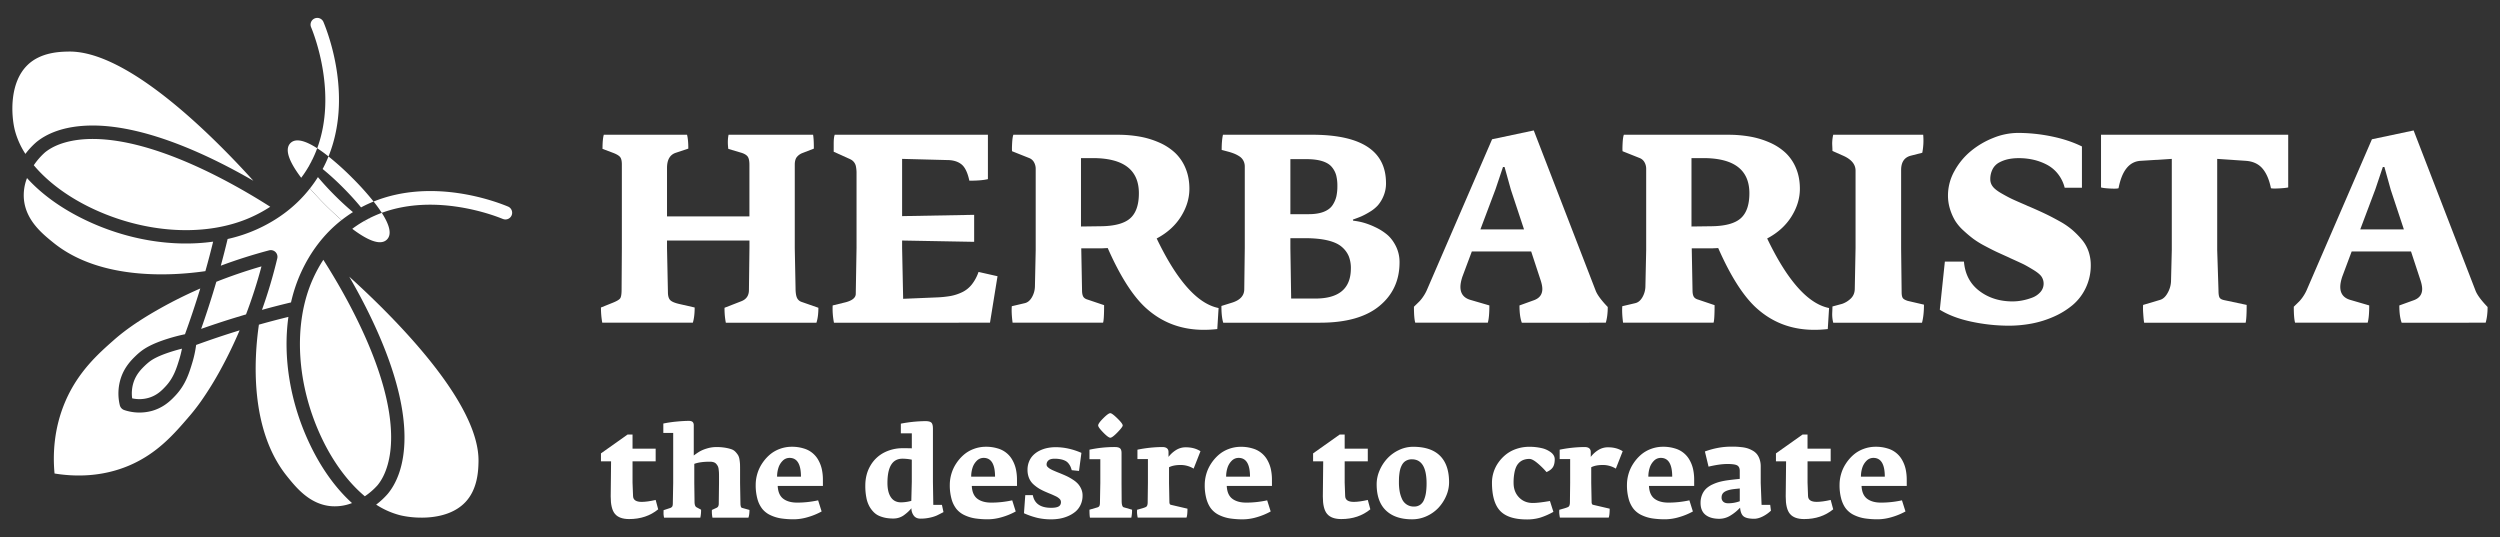
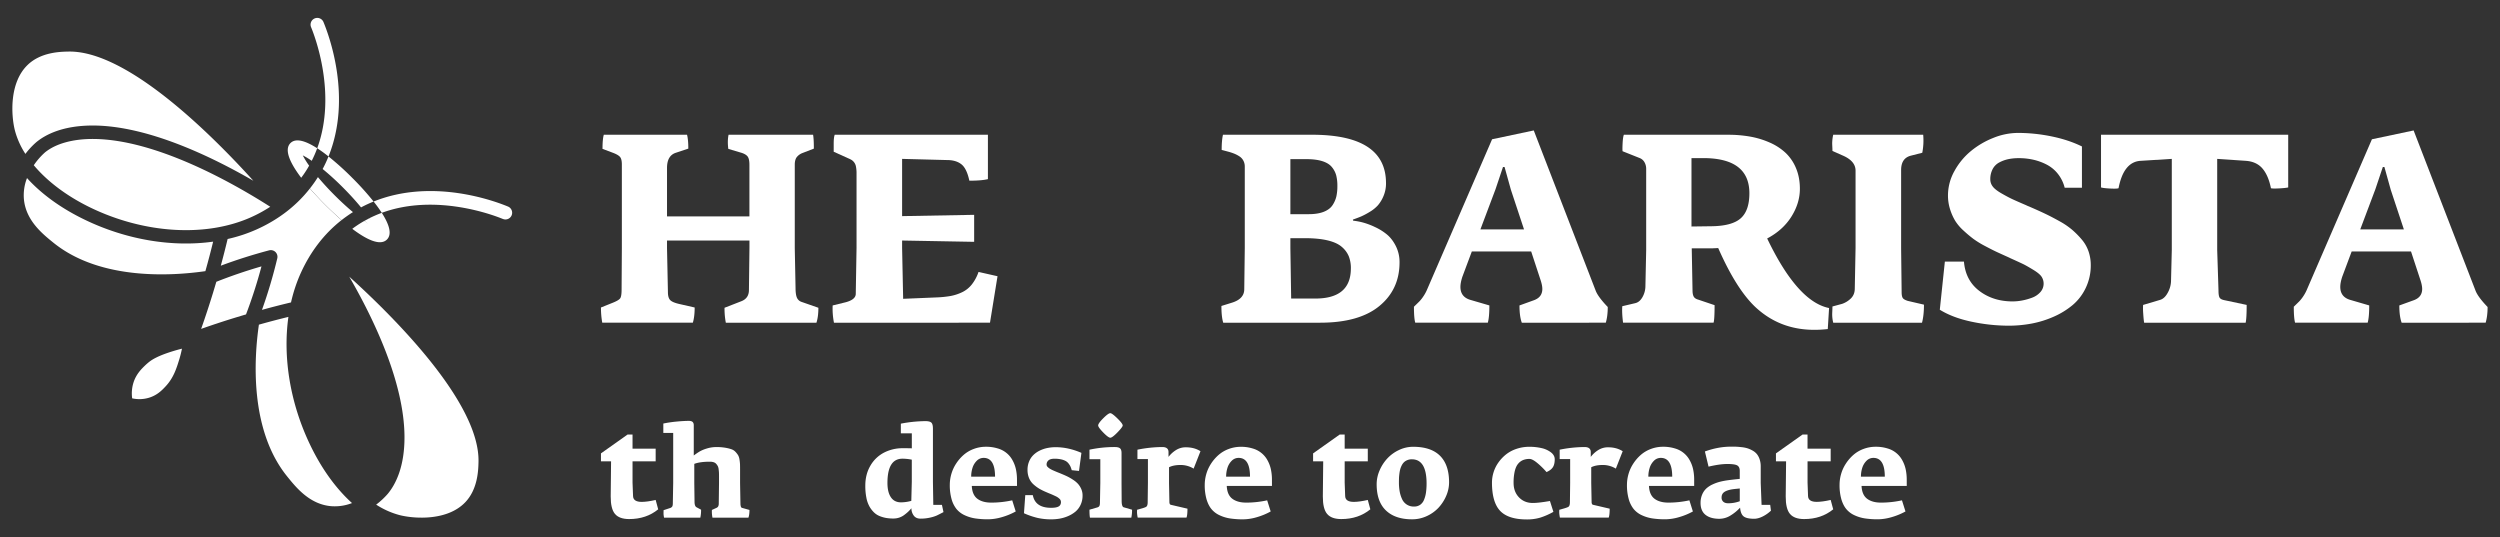
<svg xmlns="http://www.w3.org/2000/svg" id="Слой_1" data-name="Слой 1" viewBox="0 0 4490.14 965.11">
  <rect x="0" y="0" width="4490.14" height="965.11" fill="#333333" stroke="none" />
  <defs>
    <style> .cls-1 { fill: #fff; } </style>
  </defs>
  <g>
    <g>
      <path class="cls-1" d="M522.69,543.15q-26.13,6.2-52.17,13.42A885,885,0,0,0,498,464.08a12,12,0,0,0-3.15-11.33l-.08-.09a12,12,0,0,0-11.54-3q-44.52,11.82-86.66,27.55c4.34-15.92,8.43-31.94,12.26-47.95a272.51,272.51,0,0,0,52.64-17.45c38.79-17.51,70.77-42.16,95.13-73.33,10,11.58,20,22,27.46,29.42s17.8,17.38,29.39,27.43c-31.13,24.48-55.75,56.42-73.29,95.17A273.13,273.13,0,0,0,522.69,543.15Z" />
      <path class="cls-1" d="M632.25,903.53a85.07,85.07,0,0,1-38.06,5.54c-38.58-3.58-62.77-33.9-79.12-54.25C447.74,770.72,456.43,642.29,465,583.1c17.54-4.94,35.26-9.63,53-13.93-10.3,73.16,3.28,156,39.6,231,18.23,37.73,40.5,69.71,65.33,94.53C626,897.74,629.1,900.72,632.25,903.53Z" />
      <path class="cls-1" d="M368.88,487c-59.15,8.56-187.62,17.2-272.06-50.38-20-16.09-50.34-40.28-53.87-78.82a84.08,84.08,0,0,1,5.58-38c2.81,3.15,5.7,6.21,8.77,9.28,24.83,24.83,56.85,47.14,94.58,65.36,75,36.33,157.77,49.87,230.92,39.56C378.5,451.77,373.82,469.48,368.88,487Z" />
      <g>
        <path class="cls-1" d="M601.13,350.85c-11.93-11.92-21.93-23-30.11-32.75-2,3.2-4.13,6.43-6.34,9.58-2.6,3.71-5.24,7.29-8,10.78,10,11.58,20,22,27.46,29.42s17.8,17.38,29.39,27.43c3.53-2.77,7.11-5.41,10.81-8,3.15-2.21,6.39-4.34,9.58-6.35C624.08,372.78,613.05,362.77,601.13,350.85Zm31.47-31.47A502,502,0,0,0,590,281a218.71,218.71,0,0,1-10.52,22.53,486.8,486.8,0,0,1,36.11,32.87c13.29,13.29,24.19,25.47,32.88,36.11A218.47,218.47,0,0,1,671,362,502.29,502.29,0,0,0,632.6,319.38ZM571,318.1c-2,3.2-4.13,6.43-6.34,9.58-2.6,3.71-5.24,7.29-8,10.78,10,11.58,20,22,27.46,29.42s17.8,17.38,29.39,27.43c3.53-2.77,7.11-5.41,10.81-8,3.15-2.21,6.39-4.34,9.58-6.35-9.79-8.17-20.82-18.18-32.74-30.1S579.2,327.9,571,318.1Zm-15.8-20.57a147,147,0,0,1-11.41-18.48,134.16,134.16,0,0,1,16.1,9.8,197.16,197.16,0,0,0,9.79-22.57c-19.59-12.61-38-19.25-48-9.28-12.39,12.39.77,37.81,19.29,62.29,1.32-1.74,2.64-3.57,3.92-5.36A184.88,184.88,0,0,0,555.22,297.53Zm45.91,53.32c-11.93-11.92-21.93-23-30.11-32.75-2,3.2-4.13,6.43-6.34,9.58-2.6,3.71-5.24,7.29-8,10.78,10,11.58,20,22,27.46,29.42s17.8,17.38,29.39,27.43c3.53-2.77,7.11-5.41,10.81-8,3.15-2.21,6.39-4.34,9.58-6.35C624.08,372.78,613.05,362.77,601.13,350.85Zm84.57,31.43a217.52,217.52,0,0,0-22.57,9.79,133.88,133.88,0,0,1,9.79,16.1,149.25,149.25,0,0,1-18.48-11.42c-5.49,3.11-11,6.56-16.35,10.31-1.83,1.23-3.62,2.6-5.37,3.92,24.49,18.52,49.91,31.59,62.26,19.24C704.94,420.26,698.3,401.86,685.7,382.28Z" />
        <g>
          <g>
            <path class="cls-1" d="M590,281a235.27,235.27,0,0,0-20.27-14.73c36.11-98.2-5.41-203.93-11-217.43a12,12,0,0,1,22.23-9.28C591,63.67,632.64,175.66,590,281Z" />
            <path class="cls-1" d="M65.14,255.42a136.23,136.23,0,0,0-19.51,21,145.41,145.41,0,0,1-19-42.62c-6.6-26.62-10.3-85.34,23.17-117.36,23.76-22.74,58.08-23.51,72.77-23.81C205.87,90.67,318,184.65,398.39,265c21.59,21.59,40.92,42.2,56.72,59.71-75.67-43.82-189.58-98.63-287-99.27C113.38,225.14,81.87,241.58,65.14,255.42Z" />
            <path class="cls-1" d="M485.39,371.37a252.44,252.44,0,0,1-33.81,18.48c-81,36.63-191.84,30.11-289.27-17.07-42.33-20.53-77.33-47-101.64-76A124.17,124.17,0,0,1,80.47,274c19.37-16,50.41-24.62,87.42-24.4C280.44,250.31,418.74,328.83,485.39,371.37Z" />
          </g>
          <g>
            <path class="cls-1" d="M903.12,393.26c-13.49-5.58-119.23-47.1-217.42-11A233.89,233.89,0,0,0,671,362c105.35-42.67,217.39-1,241.45,9a12,12,0,1,1-9.29,22.23Z" />
            <path class="cls-1" d="M835.59,902.13c-32,33.51-90.7,29.8-117.36,23.16a145.46,145.46,0,0,1-42.63-18.95,136.45,136.45,0,0,0,20.95-19.5c13.84-16.74,30.28-48.25,29.94-102.92-.6-97.43-55.4-211.43-99.26-287.06C710,571.81,861.78,723.75,859.43,829.39,859.09,844,858.33,878.37,835.59,902.13Z" />
-             <path class="cls-1" d="M655.25,891.35c-29-24.27-55.49-59.32-76-101.69-47.14-97.38-53.66-208.23-17-289.22a246.15,246.15,0,0,1,18.48-33.81c42.59,66.69,121.07,205,121.75,317.46.25,37-8.43,68-24.4,87.42A122.26,122.26,0,0,1,655.25,891.35Z" />
          </g>
        </g>
        <path class="cls-1" d="M441.87,564.7c-5.54,1.62-11,3.28-16.53,4.94-21.41,6.51-42.88,13.58-64.08,21.08,7.49-21.21,14.56-42.67,21.12-64.05,2.08-6.85,4.13-13.67,6.17-20.56q39.34-15.58,81.08-27.68A866.83,866.83,0,0,1,441.87,564.7Z" />
-         <path class="cls-1" d="M232.4,835.91c-50.2,21.5-99.47,20.27-134.43,14.52-3.15-33.47-1.62-80.65,19.42-129.54C140.47,667.24,177,635,203.66,611.46c13.88-12.27,37.73-31.6,84.06-57.58,23.12-13,47.22-24.91,72-35.77-.17.51-.3,1-.47,1.49-8.26,27-17.33,54.13-27,80.7-10.44,2.17-20.82,4.9-30.87,8.05C272.56,617.42,260,625.68,253,631.09a117,117,0,0,0-9.28,8.09c-6.86,6.68-19.72,19.12-26.53,39.47a90,90,0,0,0-2,49.18,12.45,12.45,0,0,0,3.23,5.71,12.19,12.19,0,0,0,4.73,2.94A85.21,85.21,0,0,0,273,737.93c18-5.11,29.85-15.12,37.43-22.7,1.83-1.83,3.41-3.49,4.77-4.94,18.14-19.42,24.45-40,30-58.3a200.22,200.22,0,0,0,7.07-32.44c25.77-9.41,52-18.23,78.1-26.23Q415,629.34,396.64,663a594.41,594.41,0,0,1-36.23,58.55c-9.84,13.76-17,22.15-20.61,26.32C313.1,779,282.78,814.32,232.4,835.91Z" />
        <path class="cls-1" d="M266.43,714.68a59.42,59.42,0,0,1-29.05.76A65.06,65.06,0,0,1,240,686.32c4.94-14.82,14.31-23.85,20.49-29.85,2.34-2.26,4.81-4.39,7.32-6.39,5.45-4.26,15.67-10.82,40.79-18.74,6-1.87,12.1-3.57,18.23-5.11-1.28,6.3-2.81,12.61-4.68,18.74-5.07,16.48-10.27,33.51-24.62,48.88C291.46,700.37,282.27,710.25,266.43,714.68Z" />
      </g>
      <polygon class="cls-1" points="663.13 392.07 654.44 396.75 673.86 414.35 685.86 409.95 663.13 392.07" />
-       <path class="cls-1" d="M559.91,288.85l-4.69,8.68-5.73,3.73-13.26-17.95,3.69-9.08s8.2-1.27,9.7-.53S559.91,288.85,559.91,288.85Z" />
    </g>
    <g>
      <path class="cls-1" d="M1469.87,552.77q0,16.1-3.5,26.82H1303.63a133.7,133.7,0,0,1-2.33-26.82l30.55-11.89q13.28-5.36,13.28-20l.94-76V432H1198v13.52l1.63,79q0,10.48,4.32,14.69t17.13,7l26.58,6.06q0,16.32-3.26,27.28H1081.68a152.91,152.91,0,0,1-2.33-27.28l21.45-8.63q10.48-4.2,13.06-7.81t2.56-16l.47-75.07V295.38q0-9.79-3.38-13.63t-12.71-7.35l-18.65-7q0-17.49,2.33-25.41h149.45q2.33,8.63,2.33,24.94l-22.39,7.46Q1198,279.53,1198,301.68v87h148V295.85q0-11.19-3.73-15.39T1330,273.93l-21.92-6.52q-1.86-14.46.47-25.41h151.78q1.39,7.23,1.4,24.94l-20.52,7.93a23.74,23.74,0,0,0-10.26,7.46q-3.5,4.67-3.5,13.52V445.53l1.4,71.58q0,11.88,2.45,17.48a13.74,13.74,0,0,0,8.51,7.69Z" />
      <path class="cls-1" d="M1791.6,496.12l-13.52,83.47H1497.84a130.18,130.18,0,0,1-2.33-31l20-4.9Q1537,539,1537,527.6l1.4-83.24V311.7a62.25,62.25,0,0,0-1.05-12.47,17.79,17.79,0,0,0-3.5-7.93,18.33,18.33,0,0,0-4.43-4.07,55.55,55.55,0,0,0-5.71-2.81l-26.34-11.88v-14.7c0-7.46.62-12.73,1.86-15.84h275.11v79.73q-11.43,2.81-33.34,2.8-4.66-21.91-14.34-29.5t-25.76-7.57l-80.67-2.1V388.17l129.4-2.33v48.5L1620.24,432v13.52l1.87,91.15,61.55-2.56a184.92,184.92,0,0,0,24-2.56,84.1,84.1,0,0,0,20-6.53,49.38,49.38,0,0,0,17.49-13.76,75.6,75.6,0,0,0,12.35-22.85Z" />
-       <path class="cls-1" d="M2188.65,553.24,2186.32,591a212.12,212.12,0,0,1-24.25,1.39q-57.59,0-99.32-35.19Q2025,526,1989.54,445.53l-10,.47H1942l1.4,75.3q0,7.47,2.1,11.31t7.93,5.48l29.6,10q0,26.11-1.86,31.48h-162.5q-2.34-17.72-1.4-29.61l22.85-5.37q7.92-1.62,13.05-10.37a40.62,40.62,0,0,0,5.6-19l1.4-66V303.07a23.63,23.63,0,0,0-2.92-11.42,16.75,16.75,0,0,0-8.51-7.69l-31-12.35q-.48-3.74.11-14.58t2.22-15h187.21a227.12,227.12,0,0,1,39.29,3.26,152.64,152.64,0,0,1,35.2,10.61,101.3,101.3,0,0,1,28.56,18.42,79.34,79.34,0,0,1,18.89,27.63q7,16.54,7,37.07,0,25.86-15.27,50.12t-43.48,39.17q22.38,46.64,44.53,75.3Q2154.84,546.48,2188.65,553.24ZM2045.5,347.14q0-63.18-83-63.18h-21V406.82l34.73-.46q37.55-.23,53.39-14T2045.5,347.14Z" />
      <path class="cls-1" d="M2513.65,471.17q0,48.73-36.37,78.57T2371,579.59H2197q-3.27-10.5-3.26-30.08l17.25-5.37q23.78-6.75,23.78-24.71l.93-74.6V299.34a22.53,22.53,0,0,0-2.56-10.83,20.64,20.64,0,0,0-7.11-7.7,55.13,55.13,0,0,0-8.51-4.54q-4-1.63-9.33-3.27l-14-3.73q0-17,2.33-27.27h159.94q132.88,0,132.89,86.95a57.93,57.93,0,0,1-4.43,23,61,61,0,0,1-10.14,16.79,64,64,0,0,1-15,12,129,129,0,0,1-15.15,8.05q-5.83,2.44-14.46,5.48c-.31.15-.35.5-.11,1.05s.27.89.11,1a121.76,121.76,0,0,1,18,3.39,129.77,129.77,0,0,1,21.56,8.16,97.8,97.8,0,0,1,21.57,13.52q9.32,7.82,15.85,20.87A63.7,63.7,0,0,1,2513.65,471.17ZM2402,334.09a75.52,75.52,0,0,0-2.1-19.12,39.24,39.24,0,0,0-7.81-14.92q-5.71-7-17.25-10.62t-28.79-3.6h-28.45v98.84h32.88q16.32,0,27.16-4.31t15.85-12.12a48.31,48.31,0,0,0,6.76-15.74A85.83,85.83,0,0,0,2402,334.09Zm24.25,148a58.28,58.28,0,0,0-3.73-21.68,44.74,44.74,0,0,0-12.59-17q-8.87-7.68-25.41-11.64t-40.8-4h-26.12V446l1.4,90.22h43.37Q2426.21,536.22,2426.22,482.13Z" />
      <path class="cls-1" d="M2887.61,551.37q0,16.33-3.5,28.22H2733.27q-4.2-11.19-4.2-31l25.18-9.09q15.86-5.37,15.86-20.52,0-7-3.73-17.72l-16.32-49.66H2643.51l-17,45.46q-3.49,10.72-3.5,18.19,0,18,17.72,23.31l34.27,10q0,21.45-2.79,31H2541.86q-2.34-8.16-2.33-28.68,7.21-7,9.79-9.56a62.92,62.92,0,0,0,6.29-7.81,74,74,0,0,0,6.77-11.78l117.5-271.6,74.84-15.86,111.44,288.4q4.43,10.72,19.82,27ZM2737.23,412l-23.55-71.11-11.42-41h-2.8l-13.29,39.64L2658.9,412Z" />
      <path class="cls-1" d="M3285.12,553.24,3282.79,591a212.12,212.12,0,0,1-24.25,1.39q-57.59,0-99.32-35.19Q3121.45,526,3086,445.53l-10,.47h-37.54l1.4,75.3q0,7.47,2.1,11.31t7.93,5.48l29.61,10q0,26.11-1.87,31.48h-162.5q-2.32-17.72-1.4-29.61l22.85-5.37q7.92-1.62,13.06-10.37a40.73,40.73,0,0,0,5.59-19l1.4-66V303.07a23.62,23.62,0,0,0-2.91-11.42,16.79,16.79,0,0,0-8.51-7.69l-31-12.35q-.46-3.74.11-14.58t2.22-15h187.21a227,227,0,0,1,39.29,3.26,152.64,152.64,0,0,1,35.2,10.61,101.15,101.15,0,0,1,28.56,18.42,79.34,79.34,0,0,1,18.89,27.63q7,16.54,7,37.07,0,25.86-15.27,50.12t-43.48,39.17q22.38,46.64,44.53,75.3Q3251.32,546.48,3285.12,553.24ZM3142,347.14q0-63.18-83-63.18h-21V406.82l34.74-.46q37.53-.23,53.38-14T3142,347.14Z" />
      <path class="cls-1" d="M3455.55,547.18q0,19.11-3.5,32.41H3292.58a62.1,62.1,0,0,1-1.86-14.69c0-1.25.07-3.5.23-6.76s.23-5.83.23-7.69l17.25-4.67a41.86,41.86,0,0,0,15.74-9.68q6.87-6.65,7.11-17.13l1.4-73.44v-139q0-17.71-24.25-27.74l-17.25-7.69c0-1.87-.08-4.31-.23-7.35s-.23-5.16-.23-6.4a70.88,70.88,0,0,1,1.86-15.39h161.57a115.18,115.18,0,0,1-1.63,32.4l-21,5.37q-17,4.65-17,25.64V445.53l.94,80.66c.15,4.52.93,7.66,2.33,9.45s4.27,3.38,8.62,4.77Z" />
      <path class="cls-1" d="M3755.14,476.07a93.49,93.49,0,0,1-9,41,91.2,91.2,0,0,1-23.78,31A141.58,141.58,0,0,1,3688.11,569a180.05,180.05,0,0,1-39.64,12.23,224.12,224.12,0,0,1-40.91,3.73,324.27,324.27,0,0,1-66.22-7.1q-34-7.12-57.35-21.57l9.09-86.5h34.28q2.79,33.83,27.62,52.69t59.8,18.89a92.64,92.64,0,0,0,16.79-1.63,106.76,106.76,0,0,0,17.95-5,37,37,0,0,0,15-10,22.72,22.72,0,0,0,2.33-27.63q-3.61-5.6-14.92-12.47t-16.9-9.68q-5.59-2.79-24.25-11.19l-2.33-1.17q-14-6.29-21.8-9.9t-21.22-10.73A165,165,0,0,1,3544.26,429a227.18,227.18,0,0,1-17.6-14.8,83,83,0,0,1-15.16-17.84,94.64,94.64,0,0,1-9.09-20.63,81.6,81.6,0,0,1-3.73-24.83,89.6,89.6,0,0,1,11.42-43.36,122,122,0,0,1,29.38-35.9,149.29,149.29,0,0,1,40.45-23.9,119.11,119.11,0,0,1,44.41-9,298.9,298.9,0,0,1,60.74,6.3q30.42,6.28,54.2,18v74.14h-31a65.43,65.43,0,0,0-11.78-24.37,61.85,61.85,0,0,0-19.58-16.67,99.64,99.64,0,0,0-24.13-9.09,117.34,117.34,0,0,0-27.05-3,89.18,89.18,0,0,0-19,1.87,61.47,61.47,0,0,0-16.09,5.94,28.47,28.47,0,0,0-11.77,11.89,38.61,38.61,0,0,0-4.2,18.53,20.74,20.74,0,0,0,4.32,12.6q4.3,5.82,15.62,12.35t19,10.14q7.7,3.62,25.64,11.31a34.12,34.12,0,0,0,3.62,1.63c.85.32,2,.79,3.38,1.4s2.64,1.17,3.73,1.63q14.91,6.54,25.3,11.55t23.78,12.47a136.49,136.49,0,0,1,22.38,15.15,159.16,159.16,0,0,1,17.25,17.37,66.06,66.06,0,0,1,12.36,21.45A75.53,75.53,0,0,1,3755.14,476.07Z" />
      <path class="cls-1" d="M4109.75,242v94.65q-5.13,1.17-16.67,1.75t-14.34-.35q-4.66-23.08-15.27-35.44t-29.73-13.76l-51.52-3.49v163.9l2.33,72.5q0,8.87,1.75,12.36t8.27,4.9l40.57,8.62q0,24.72-1.86,32H3851q-.93-5.37-1.63-16.2a111,111,0,0,1-.24-15.75l30.54-9.09q7.93-2.32,13.53-12.47a46.3,46.3,0,0,0,6.06-20.4l1.4-56.42V285.36l-56,3.49q-30.54,1.88-39.63,49.2-2.81,1.17-14.81.58t-16.67-2V242Z" />
      <path class="cls-1" d="M4467.86,551.37q0,16.33-3.5,28.22H4313.51q-4.18-11.19-4.19-31l25.18-9.09q15.85-5.37,15.85-20.52,0-7-3.73-17.72l-16.32-49.66H4223.75l-17,45.46q-3.49,10.72-3.49,18.19,0,18,17.72,23.31l34.27,10q0,21.45-2.8,31H4122.1q-2.33-8.16-2.33-28.68,7.23-7,9.79-9.56a63.76,63.76,0,0,0,6.3-7.81,74,74,0,0,0,6.76-11.78l117.5-271.6L4335,234.3l111.45,288.4q4.42,10.72,19.81,27C4467,550.52,4467.54,551.07,4467.86,551.37ZM4317.48,412l-23.55-71.11-11.42-41h-2.8l-13.29,39.64L4239.14,412Z" />
    </g>
    <g>
      <path class="cls-1" d="M1177.61,897.94l4.54,16.83q-21.37,17.51-52.17,17.5-17.61,0-25.42-9.19t-7.7-31.46l.66-63h-18.16V814.31l47.85-33.9h8.86v25.47h41.54V828.6h-41.54v38.1L1137,891q.33,10.42,15.61,10.42Q1162.55,901.37,1177.61,897.94Z" />
      <path class="cls-1" d="M1346.09,915.88q0,8.64-1.89,13.85h-64.57a54.19,54.19,0,0,1-1-13.85l8-3.66a6.41,6.41,0,0,0,3.49-3.15,12.51,12.51,0,0,0,.83-4.94l.45-36.55V855.73q0-4.32-.11-6.75c-.08-1.63-.26-3.65-.56-6.05a17.17,17.17,0,0,0-1.49-5.64,21.12,21.12,0,0,0-2.83-4.1,10.07,10.07,0,0,0-4.65-3,22.15,22.15,0,0,0-6.87-.94q-17.61,0-27.91,3.87v34.45l.44,33.35q0,8.31,3.66,10.18l8.08,4.33a61.89,61.89,0,0,1-1.33,14.29h-65.13c-.29-1.33-.51-2.56-.66-3.66s-.24-2-.28-2.55,0-1.71,0-3.38.06-2.93.06-3.82l11.07-3.66a7.77,7.77,0,0,0,4.38-2.76c.77-1.19,1.16-3.18,1.16-6l.67-36.33V777.52h-17.73V760.69a214.37,214.37,0,0,1,23.54-3.49q13.13-1.26,22.32-1.27c3.18,0,5.45.67,6.81,2s2,3.33,2,6v54.16q5.65-4.22,10.25-7a59.67,59.67,0,0,1,13-5.48,57.59,57.59,0,0,1,17.5-2.66,91.6,91.6,0,0,1,15.57,1.16,73,73,0,0,1,11.19,2.71,17.93,17.93,0,0,1,7.53,4.88,39,39,0,0,1,4.65,6,22.43,22.43,0,0,1,2.44,7.75,70.34,70.34,0,0,1,.94,8.48c.07,2.24.11,5.48.11,9.69v24l.66,37.44a19.43,19.43,0,0,0,.84,5.1,3.17,3.17,0,0,0,2.38,2.1Z" />
-       <path class="cls-1" d="M1478,872.79h-81.19q.77,16.05,10,23t25.14,6.93a175.72,175.72,0,0,0,37.44-4.1l6.31,20a119.07,119.07,0,0,1-25.2,10.3,89.86,89.86,0,0,1-24.2,3.76,153.58,153.58,0,0,1-23.54-1.6,69.1,69.1,0,0,1-19-5.82,41.08,41.08,0,0,1-14.51-11.12,49.75,49.75,0,0,1-8.81-17.78,92.39,92.39,0,0,1-3.16-25.6,70.14,70.14,0,0,1,2.83-19.55,68.3,68.3,0,0,1,8.53-18.55,75.89,75.89,0,0,1,13.34-15.5,58.46,58.46,0,0,1,18.12-10.75,61.45,61.45,0,0,1,22.09-4,69.73,69.73,0,0,1,21.55,3.11A43.65,43.65,0,0,1,1470.15,827a59.2,59.2,0,0,1,6,16.23,88.45,88.45,0,0,1,1.83,18.45Zm-39.43-16.62q0-33.76-20.49-33.78a17.05,17.05,0,0,0-12.36,5.2,30.66,30.66,0,0,0-7.64,12.69,52,52,0,0,0-2.38,15.89Z" />
      <path class="cls-1" d="M1694.56,919.75q-8.19,4.34-12.24,6.21a64.66,64.66,0,0,1-11.91,3.71,76.22,76.22,0,0,1-17.16,1.83q-8.1,0-12.19-5.6a21.44,21.44,0,0,1-4.1-13q-3.43,3.9-6,6.32a88,88,0,0,1-6.87,5.65,31.43,31.43,0,0,1-9.2,4.82,33.21,33.21,0,0,1-10.35,1.61,77.43,77.43,0,0,1-12.52-.95,56.55,56.55,0,0,1-11.68-3.26,31.83,31.83,0,0,1-10.47-6.65,47.35,47.35,0,0,1-8.2-10.63,52.41,52.41,0,0,1-5.59-15.84,108.34,108.34,0,0,1-1.94-21.61q0-20.26,9-35.72a60.27,60.27,0,0,1,24.26-23.54,72.18,72.18,0,0,1,34.23-8.08q11.73,0,16.06.22v-27h-19.72V760.91a244.25,244.25,0,0,1,44-4.54q7.88,0,10.75,2.66c1.92,1.78,2.88,5.35,2.88,10.75v95.7l.66,41.31h15.51Zm-56.93-54.49V825.6a84.06,84.06,0,0,0-16.73-1.77q-27,0-27,43.53,0,16.6,6.21,25.76t18.27,9.13a72.72,72.72,0,0,0,18.39-2.65Z" />
      <path class="cls-1" d="M1826.6,872.79h-81.2q.78,16.05,10,23t25.15,6.93a175.86,175.86,0,0,0,37.44-4.1l6.31,20a119.07,119.07,0,0,1-25.2,10.3,90,90,0,0,1-24.2,3.76,153.48,153.48,0,0,1-23.54-1.6,69.17,69.17,0,0,1-19-5.82,41.26,41.26,0,0,1-14.51-11.12,49.91,49.91,0,0,1-8.8-17.78,92,92,0,0,1-3.16-25.6,70.14,70.14,0,0,1,2.83-19.55,68.57,68.57,0,0,1,8.52-18.55,76.24,76.24,0,0,1,13.35-15.5,58.41,58.41,0,0,1,18.11-10.75,61.54,61.54,0,0,1,22.1-4,69.62,69.62,0,0,1,21.54,3.11A43.58,43.58,0,0,1,1818.73,827a58.9,58.9,0,0,1,6,16.23,88.45,88.45,0,0,1,1.83,18.45Zm-39.44-16.62q0-33.76-20.49-33.78a17,17,0,0,0-12.35,5.2,30.45,30.45,0,0,0-7.64,12.69,52,52,0,0,0-2.38,15.89Z" />
      <path class="cls-1" d="M1944.34,890.06a38.19,38.19,0,0,1-3.6,16.79,35.41,35.41,0,0,1-9.3,12.18A53.88,53.88,0,0,1,1918.2,927a66.66,66.66,0,0,1-15,4.49,88.23,88.23,0,0,1-15,1.27,108.7,108.7,0,0,1-25.09-2.66,137.13,137.13,0,0,1-24-8.3l2.33-32.46H1855q4.32,22.71,32.9,22.71,9.3,0,13.46-2.43c2.77-1.63,4.15-4.21,4.15-7.76a8.64,8.64,0,0,0-.61-3.21,7.72,7.72,0,0,0-2.16-2.94,25.29,25.29,0,0,0-7.25-4.71c-1.88-.89-3.44-1.6-4.65-2.16s-3-1.33-5.49-2.32-4.32-1.79-5.64-2.38a114.24,114.24,0,0,1-12.41-6,68.45,68.45,0,0,1-10.58-7.7,31.37,31.37,0,0,1-8.36-11.46,38,38,0,0,1-2.88-15.13,38.75,38.75,0,0,1,2.77-14.84,34.48,34.48,0,0,1,7.47-11.46,43.39,43.39,0,0,1,11.19-8,56.37,56.37,0,0,1,13.79-4.82,73.14,73.14,0,0,1,15.29-1.55q22.82,0,46.3,10.18l-4.32,32.46-13.07-1.33a60,60,0,0,0-2.11-6.15,26.7,26.7,0,0,0-3.26-5.42,17.71,17.71,0,0,0-5.32-4.82,30.41,30.41,0,0,0-8.2-3,52.72,52.72,0,0,0-12-1.22q-7.53,0-10.91,3a9.52,9.52,0,0,0-3.37,7.42,6.11,6.11,0,0,0,.38,2.16,5.62,5.62,0,0,0,1.39,2.05c.66.67,1.33,1.28,2,1.83a21.58,21.58,0,0,0,2.71,1.83c1.15.66,2.2,1.23,3.16,1.71s2.23,1,3.82,1.72,2.94,1.24,4.05,1.72,2.6,1.09,4.48,1.82,3.42,1.37,4.6,1.89q6.42,2.65,11,4.87a92,92,0,0,1,10.09,5.88,44.3,44.3,0,0,1,8.91,7.47,35.42,35.42,0,0,1,5.76,9.24A28.64,28.64,0,0,1,1944.34,890.06Z" />
      <path class="cls-1" d="M1957.64,929.73q-.9-4-.89-14.29l13.4-3.89q3.21-.76,4.32-2.7c.74-1.29,1.11-3.35,1.11-6.15l.66-35.12V824.71h-19.49V807.66a216.87,216.87,0,0,1,45.64-4.76c4.13,0,7.16.73,9.08,2.21s2.88,4.36,2.88,8.64v53.83l.22,33.35q.33,9.18,3.66,10.18l15,4.33a61.89,61.89,0,0,1-1.33,14.29Zm49.45-153.2q-9.36,9.65-12.9,9.64t-12.68-9.36q-9.15-9.36-9.14-12.68,0-3.76,9.14-12.91t12.68-9.14q3.09,0,12.68,9.36t9.58,12.69Q2016.45,766.89,2007.09,776.53Z" />
      <path class="cls-1" d="M2156.13,810.42l-12.3,31.24a45.12,45.12,0,0,0-23.26-6.53q-13,0-20.93,4.09v28.14l.66,34a9.11,9.11,0,0,0,.78,4,3.26,3.26,0,0,0,2.21,1.38l29.47,6.87q0,11.64-1.77,16.07h-87.62c-.44-2.29-.76-4.25-.94-5.88s-.28-2.75-.28-3.37,0-1.47.06-2.5,0-1.81,0-2.32l9.75-2.78c3.84-1.17,6.16-2.14,7-2.87,1.47-1.26,2.25-3.7,2.32-7.31l.45-35.34V824.49h-18.83V807.66a232.85,232.85,0,0,1,44.52-4.76q11.31,0,11.3,9.07v8.65a50.14,50.14,0,0,1,13.41-12.24,32.27,32.27,0,0,1,17.61-5Q2145.06,803.34,2156.13,810.42Z" />
      <path class="cls-1" d="M2284.51,872.79h-81.19q.76,16.05,10,23t25.14,6.93a175.72,175.72,0,0,0,37.44-4.1l6.32,20A119.5,119.5,0,0,1,2257,929a90,90,0,0,1-24.21,3.76,153.58,153.58,0,0,1-23.54-1.6,69.1,69.1,0,0,1-19-5.82,41.08,41.08,0,0,1-14.51-11.12q-5.65-6.93-8.81-17.78a92.39,92.39,0,0,1-3.16-25.6,70.52,70.52,0,0,1,2.83-19.55,68.3,68.3,0,0,1,8.53-18.55,75.62,75.62,0,0,1,13.35-15.5,58.3,58.3,0,0,1,18.11-10.75,61.45,61.45,0,0,1,22.09-4,69.73,69.73,0,0,1,21.55,3.11A43.65,43.65,0,0,1,2276.65,827a58.88,58.88,0,0,1,6,16.23,88.45,88.45,0,0,1,1.83,18.45Zm-39.43-16.62q0-33.76-20.49-33.78a17,17,0,0,0-12.35,5.2,30.58,30.58,0,0,0-7.65,12.69,52,52,0,0,0-2.38,15.89Z" />
      <path class="cls-1" d="M2456.64,897.94l4.55,16.83q-21.39,17.51-52.18,17.5-17.61,0-25.42-9.19t-7.7-31.46l.67-63h-18.17V814.31l47.85-33.9h8.87v25.47h41.53V828.6h-41.53v38.1L2416,891q.33,10.42,15.62,10.42Q2441.59,901.37,2456.64,897.94Z" />
      <path class="cls-1" d="M2602.63,866.25a61.08,61.08,0,0,1-5.09,24.15,74,74,0,0,1-13.74,21.33,66.77,66.77,0,0,1-21.15,15.17,62.06,62.06,0,0,1-26.48,5.81q-30.35,0-47-15.94t-16.62-47.19a62,62,0,0,1,5.1-24.27,74.77,74.77,0,0,1,13.73-21.53,67.54,67.54,0,0,1,21-15.4,58.81,58.81,0,0,1,25.75-5.93q32,0,48.24,16.17T2602.63,866.25Zm-40.42,2.22q0-43.53-26.48-43.54a21,21,0,0,0-8.14,1.51,18.61,18.61,0,0,0-6,3.81,21.47,21.47,0,0,0-4.15,5.93,36.12,36.12,0,0,0-2.66,7,61.4,61.4,0,0,0-1.44,8c-.37,3-.6,5.63-.67,7.81s-.11,4.67-.11,7.48a93,93,0,0,0,1.27,15.89,56.51,56.51,0,0,0,4.21,13.68,22.71,22.71,0,0,0,21.77,13.74,18.44,18.44,0,0,0,11-3.22,20.4,20.4,0,0,0,6.92-9.13,53.88,53.88,0,0,0,3.44-12.91A115.41,115.41,0,0,0,2562.21,868.47Z" />
      <path class="cls-1" d="M2792.38,824.93q0,9.11-3.38,14.29t-11.35,8.65a140.51,140.51,0,0,0-16.56-16.29q-8.81-7.3-14-7.31a30.35,30.35,0,0,0-11.63,2.05,23,23,0,0,0-8.92,6.76q-3.93,4.71-6,13.34a91.9,91.9,0,0,0-2.05,20.94q0,15.84,9.69,25.92T2753,903.36q10.41,0,30.79-3.54l6.2,19.49a123,123,0,0,1-24.09,10.52,83.43,83.43,0,0,1-23.54,3.11q-33.55,0-48.12-15.51t-14.57-50.73a61.84,61.84,0,0,1,2.82-18.33A62.63,62.63,0,0,1,2691,831a70.53,70.53,0,0,1,13.68-14.63,62.07,62.07,0,0,1,18.83-10.13,71,71,0,0,1,23.32-3.77,95.71,95.71,0,0,1,22,2.38,42.82,42.82,0,0,1,16.78,7.64Q2792.39,817.74,2792.38,824.93Z" />
      <path class="cls-1" d="M2914.45,810.42l-12.3,31.24a45.15,45.15,0,0,0-23.26-6.53q-13,0-20.94,4.09v28.14l.67,34a8.83,8.83,0,0,0,.78,4,3.24,3.24,0,0,0,2.21,1.38l29.46,6.87q0,11.64-1.77,16.07h-87.62q-.66-3.43-.94-5.88c-.18-1.62-.27-2.75-.27-3.37s0-1.47.05-2.5.06-1.81.06-2.32l9.74-2.78c3.84-1.17,6.17-2.14,7-2.87,1.48-1.26,2.25-3.7,2.33-7.31l.44-35.34V824.49h-18.83V807.66a233,233,0,0,1,44.53-4.76q11.3,0,11.3,9.07v8.65a50.09,50.09,0,0,1,13.4-12.24,32.32,32.32,0,0,1,17.61-5Q2903.37,803.34,2914.45,810.42Z" />
      <path class="cls-1" d="M3042.83,872.79h-81.2q.78,16.05,10,23t25.15,6.93a175.86,175.86,0,0,0,37.44-4.1l6.31,20a119.07,119.07,0,0,1-25.2,10.3,89.91,89.91,0,0,1-24.2,3.76,153.48,153.48,0,0,1-23.54-1.6,69.17,69.17,0,0,1-19-5.82,41.26,41.26,0,0,1-14.51-11.12,49.91,49.91,0,0,1-8.8-17.78,92,92,0,0,1-3.16-25.6,70.14,70.14,0,0,1,2.83-19.55,68.57,68.57,0,0,1,8.52-18.55,76.24,76.24,0,0,1,13.35-15.5,58.41,58.41,0,0,1,18.11-10.75,61.54,61.54,0,0,1,22.1-4,69.62,69.62,0,0,1,21.54,3.11A43.58,43.58,0,0,1,3035,827a58.9,58.9,0,0,1,6,16.23,88.45,88.45,0,0,1,1.83,18.45Zm-39.44-16.62q0-33.76-20.49-33.78a17,17,0,0,0-12.35,5.2,30.56,30.56,0,0,0-7.64,12.69,52,52,0,0,0-2.38,15.89Z" />
      <path class="cls-1" d="M3180.73,917.21a61.33,61.33,0,0,1-15.17,10.57q-8.08,3.94-15,3.94-13.29,0-18.77-4.16t-6.48-15.78a79.23,79.23,0,0,1-17.06,14,38,38,0,0,1-20.16,6q-15.95,0-24.87-7.09t-8.91-21.49a37.22,37.22,0,0,1,2.88-14.95,31.7,31.7,0,0,1,7.42-10.86A43.22,43.22,0,0,1,3076,870a75.41,75.41,0,0,1,13.46-4.81,134.85,134.85,0,0,1,14.84-2.77q8.31-1.11,20.39-2.33V845.76q0-7.08-4.38-9.74t-17.89-2.66q-13.74,0-33.78,4.76l-6.54-27.25q23.93-8.64,46.52-8.64c3.62-.07,6.76-.06,9.42.06s6,.39,10,.83a56.91,56.91,0,0,1,10.3,2,49.16,49.16,0,0,1,9.14,4,27.22,27.22,0,0,1,7.86,6.31,29.88,29.88,0,0,1,5,9.36,39,39,0,0,1,2,12.9v29.91l1.55,39.21h15.5Zm-56-17V877.33l-5.49.56c-2.92.29-5.19.54-6.81.77q-10,1.44-15.18,4.81t-5.2,10.14a9.59,9.59,0,0,0,3.1,7.54c2.07,1.84,5,2.76,8.75,2.76A60.63,60.63,0,0,0,3124.69,900.26Z" />
      <path class="cls-1" d="M3288,897.94l4.54,16.83q-21.39,17.51-52.17,17.5-17.62,0-25.43-9.19t-7.69-31.46l.66-63H3189.7V814.31l47.86-33.9h8.86v25.47H3288V828.6h-41.54v38.1l.88,24.25q.35,10.42,15.62,10.42Q3272.9,901.37,3288,897.94Z" />
      <path class="cls-1" d="M3424.64,872.79h-81.19q.78,16.05,10,23t25.14,6.93a175.72,175.72,0,0,0,37.44-4.1l6.32,20a119.28,119.28,0,0,1-25.2,10.3,90,90,0,0,1-24.21,3.76,153.35,153.35,0,0,1-23.53-1.6,69.17,69.17,0,0,1-19-5.82,41.17,41.17,0,0,1-14.51-11.12q-5.65-6.93-8.81-17.78a92.41,92.41,0,0,1-3.15-25.6,70.5,70.5,0,0,1,2.82-19.55,68.6,68.6,0,0,1,8.53-18.55,75.62,75.62,0,0,1,13.35-15.5,58.3,58.3,0,0,1,18.11-10.75,61.5,61.5,0,0,1,22.1-4,69.71,69.71,0,0,1,21.54,3.11A43.58,43.58,0,0,1,3416.78,827a59.22,59.22,0,0,1,6,16.23,89.15,89.15,0,0,1,1.82,18.45Zm-39.43-16.62q0-33.76-20.49-33.78a17,17,0,0,0-12.35,5.2,30.58,30.58,0,0,0-7.65,12.69,52.36,52.36,0,0,0-2.38,15.89Z" />
    </g>
  </g>
</svg>